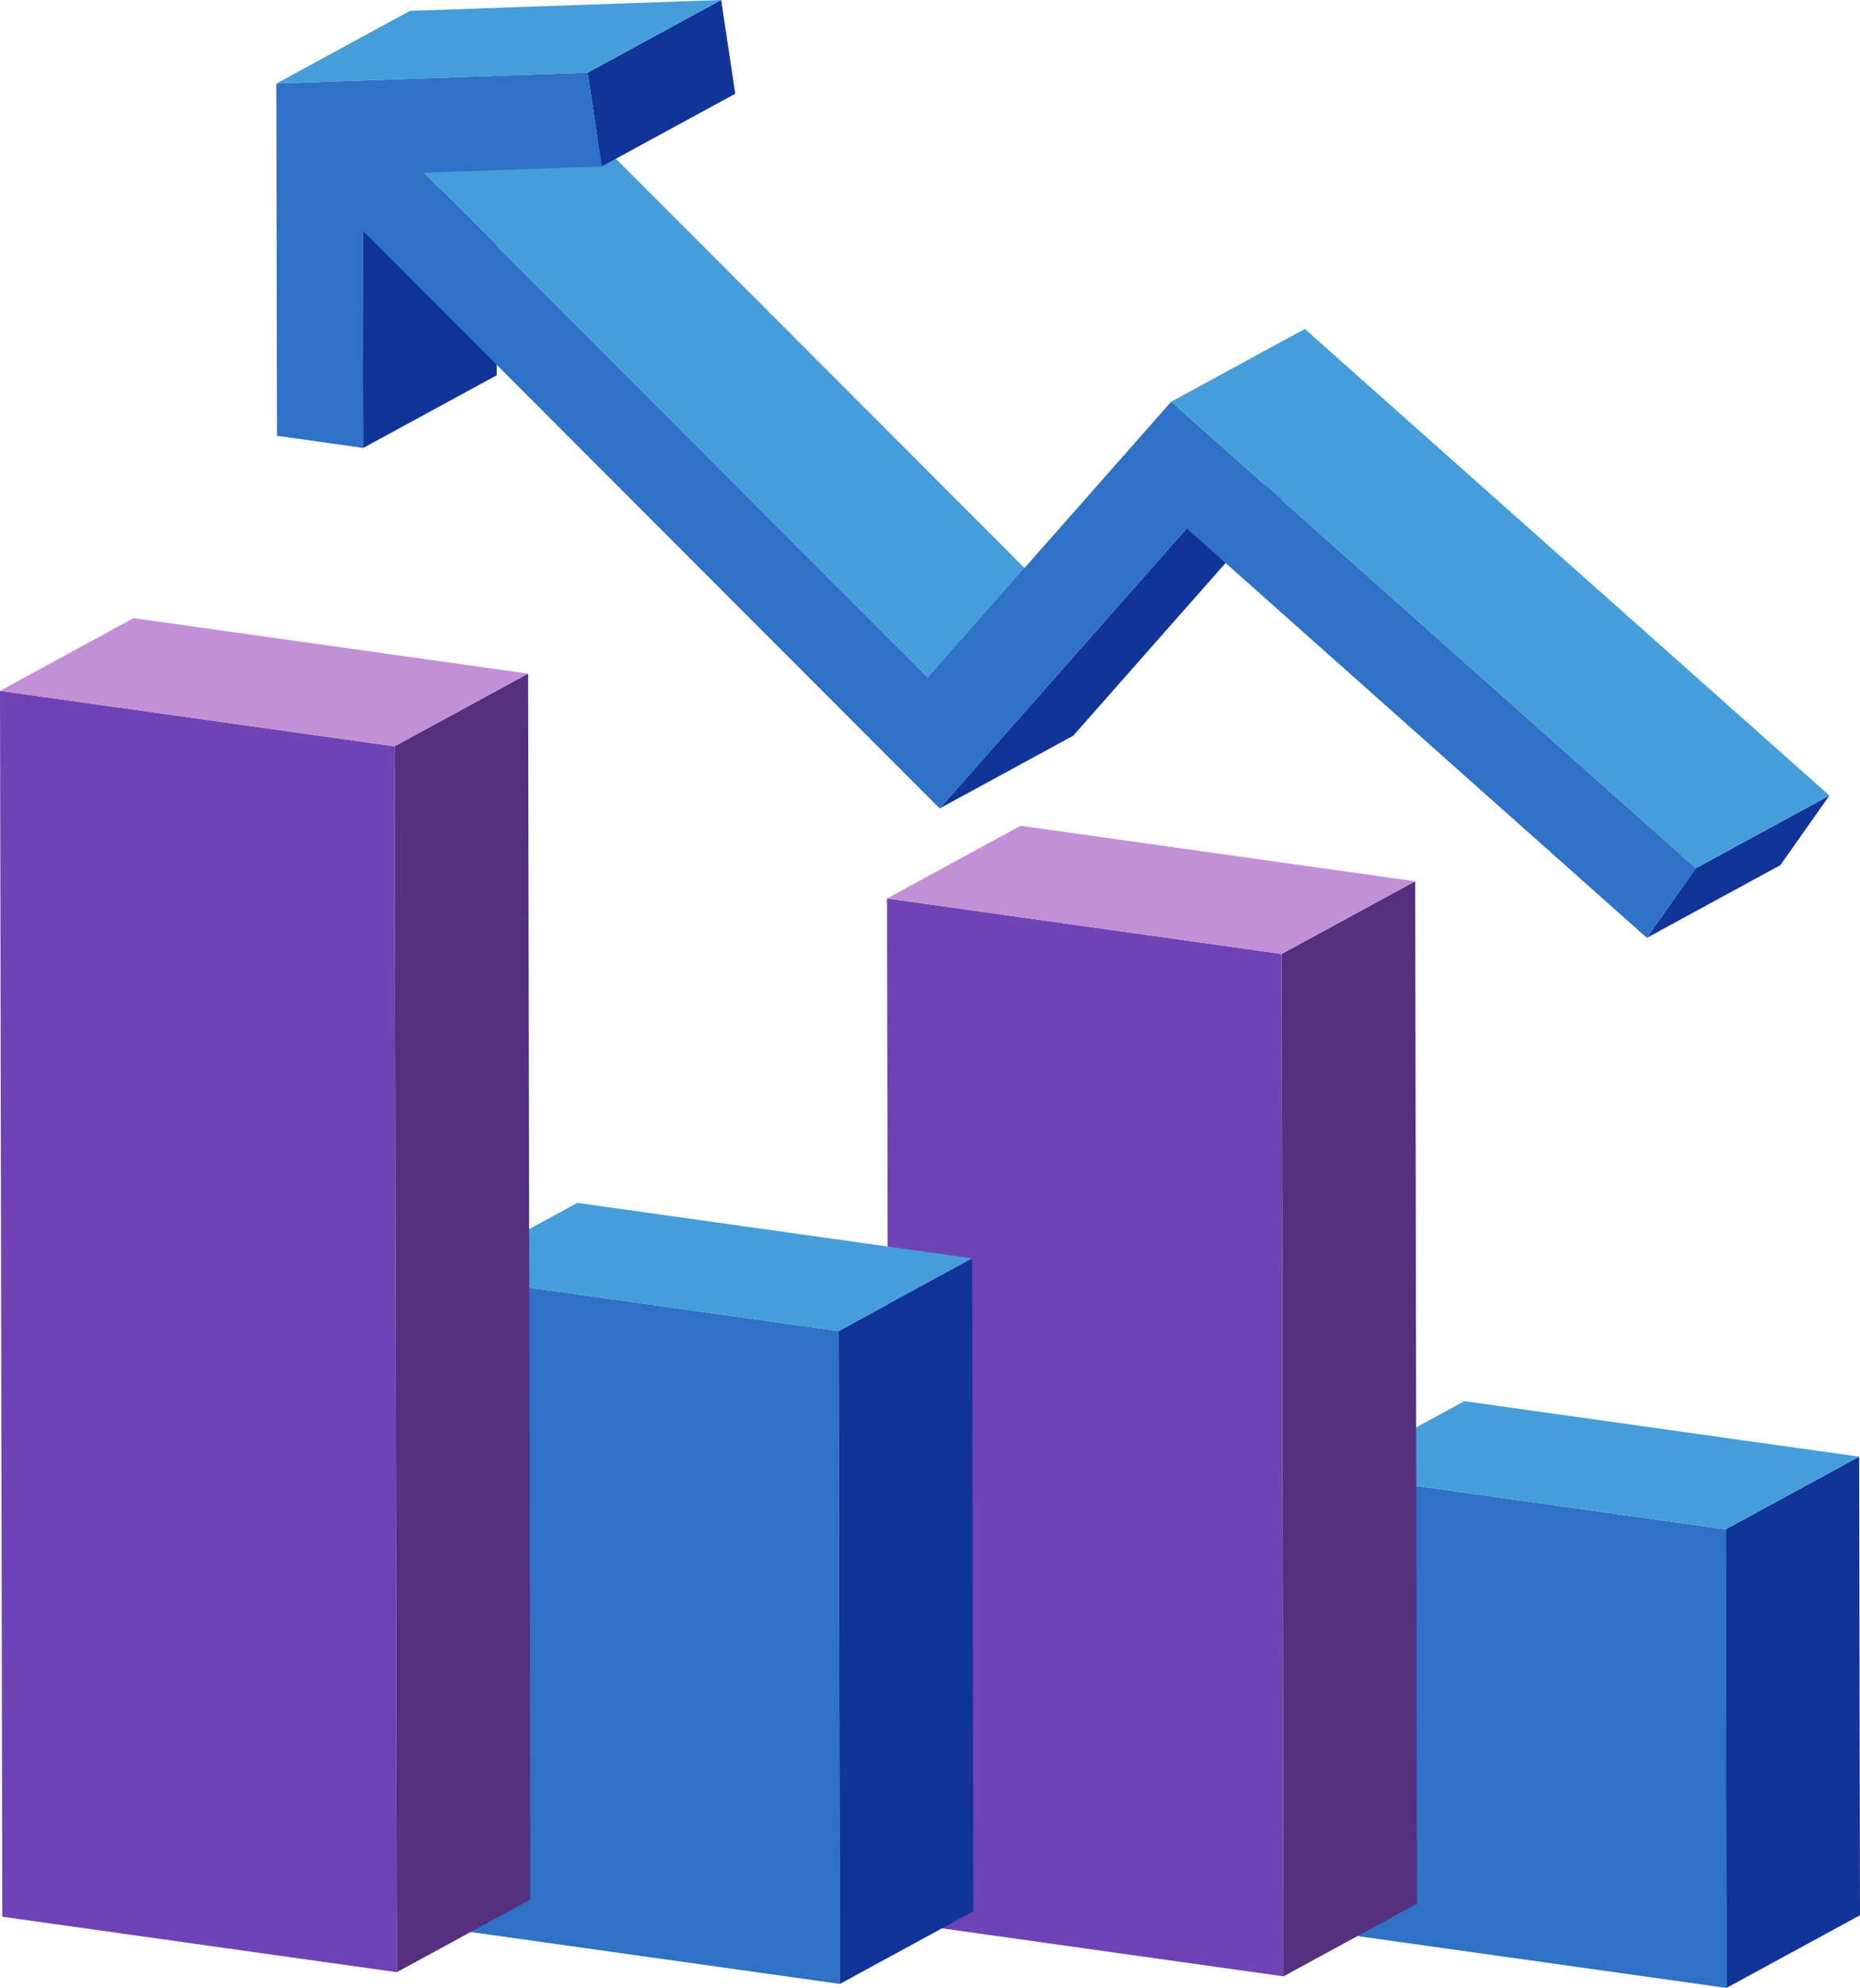
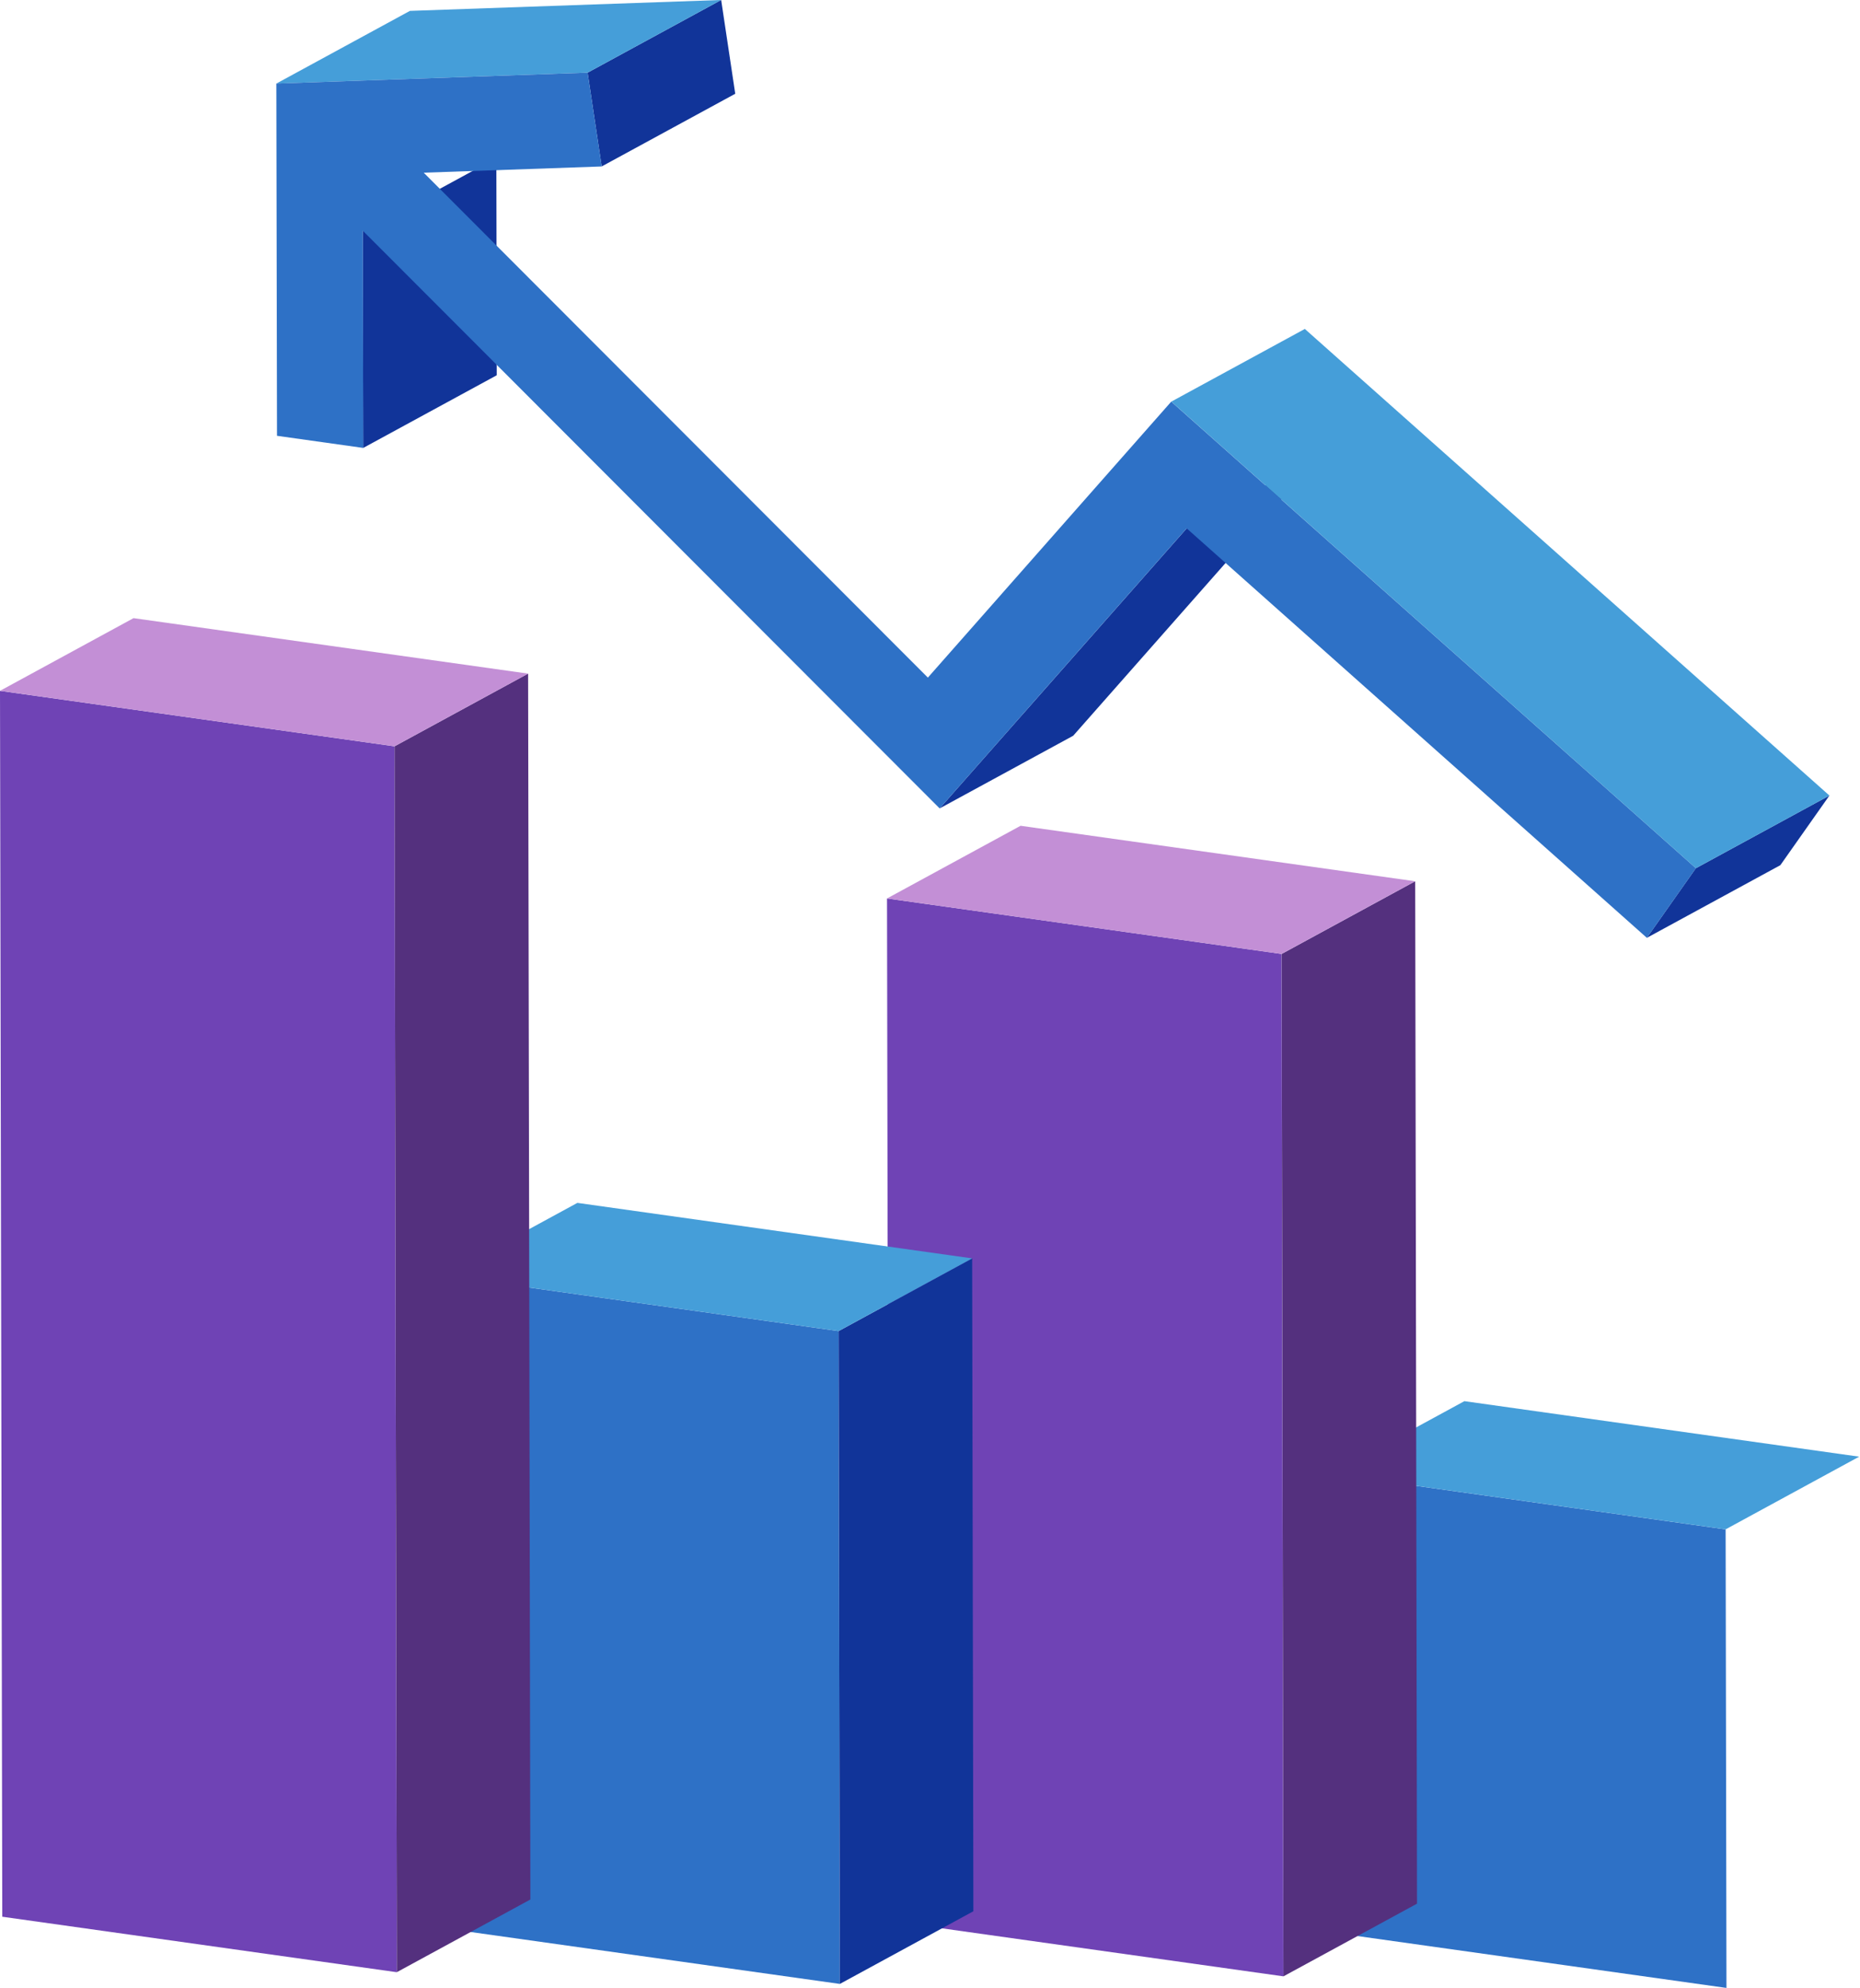
<svg xmlns="http://www.w3.org/2000/svg" width="102.403" height="109.404" viewBox="0 0 102.403 109.404">
  <g id="added-val1" transform="translate(-7374.016 -597.434)">
    <path id="Path_1338" data-name="Path 1338" d="M7394.012,622.086l7.353-4-.022-11.954-7.353,4Z" fill="#113499" />
-     <path id="Path_1339" data-name="Path 1339" d="M7425.1,634.725l7.353-4-27.758-27.788-7.351,4Z" fill="#459ed9" />
    <path id="Path_1340" data-name="Path 1340" d="M7407.142,606.594l7.353-4-.775-5.161-7.353,4Z" fill="#113499" />
    <path id="Path_1341" data-name="Path 1341" d="M7406.368,601.433l7.353-4-17.138.6-7.353,4Z" fill="#459ed9" />
    <path id="Path_1342" data-name="Path 1342" d="M7425.748,641.925l7.353-4,13.6-15.413-7.352,4Z" fill="#113499" />
    <path id="Path_1343" data-name="Path 1343" d="M7464.681,649.048l7.353-4,2.7-3.832-7.353,4Z" fill="#113499" />
    <path id="Path_1344" data-name="Path 1344" d="M7406.368,601.433l-17.138.6.036,19.385,4.747.667-.022-11.953,31.757,31.792,13.6-15.413,25.336,22.536,2.7-3.832L7438.5,619.537l-13.4,15.188-27.756-27.787,9.8-.343Z" fill="#2e71c6" />
    <path id="Path_1345" data-name="Path 1345" d="M7467.383,645.216l7.353-4-28.882-25.679-7.351,4Z" fill="#459ed9" />
    <path id="Path_1346" data-name="Path 1346" d="M7447.286,678.546l.046,25.237,21.735,3.055-.046-25.237Z" fill="#2e71c6" />
-     <path id="Path_1347" data-name="Path 1347" d="M7469.067,706.837l7.352-4-.047-25.237-7.351,4Z" fill="#113499" />
    <path id="Path_1348" data-name="Path 1348" d="M7469.021,681.6l7.352-4-21.735-3.055-7.352,4Z" fill="#459ed9" />
    <path id="Path_1349" data-name="Path 1349" d="M7422.851,646.88l.1,56.267,21.722,3.053-.1-56.267Z" fill="#6f43b5" />
    <path id="Path_1350" data-name="Path 1350" d="M7444.677,706.2l7.353-4-.1-56.267-7.353,4Z" fill="#54307e" />
    <path id="Path_1351" data-name="Path 1351" d="M7444.573,649.933l7.353-4-21.722-3.053-7.353,4Z" fill="#c38fd6" />
    <path id="Path_1352" data-name="Path 1352" d="M7398.451,667.633l.067,35.929,21.734,3.055-.066-35.929Z" fill="#2e71c6" />
    <path id="Path_1353" data-name="Path 1353" d="M7420.252,706.618l7.353-4-.067-35.93-7.352,4Z" fill="#113499" />
    <path id="Path_1354" data-name="Path 1354" d="M7420.186,670.688l7.353-4-21.735-3.055-7.353,4Z" fill="#459ed9" />
    <path id="Path_1355" data-name="Path 1355" d="M7374.016,635.454l.125,67.465,21.721,3.053-.125-67.465Z" fill="#6f43b5" />
    <path id="Path_1356" data-name="Path 1356" d="M7395.863,705.971l7.353-4-.125-67.465-7.353,4Z" fill="#54307e" />
    <path id="Path_1357" data-name="Path 1357" d="M7395.737,638.506l7.353-4-21.722-3.053-7.351,4Z" fill="#c38fd6" />
  </g>
</svg>